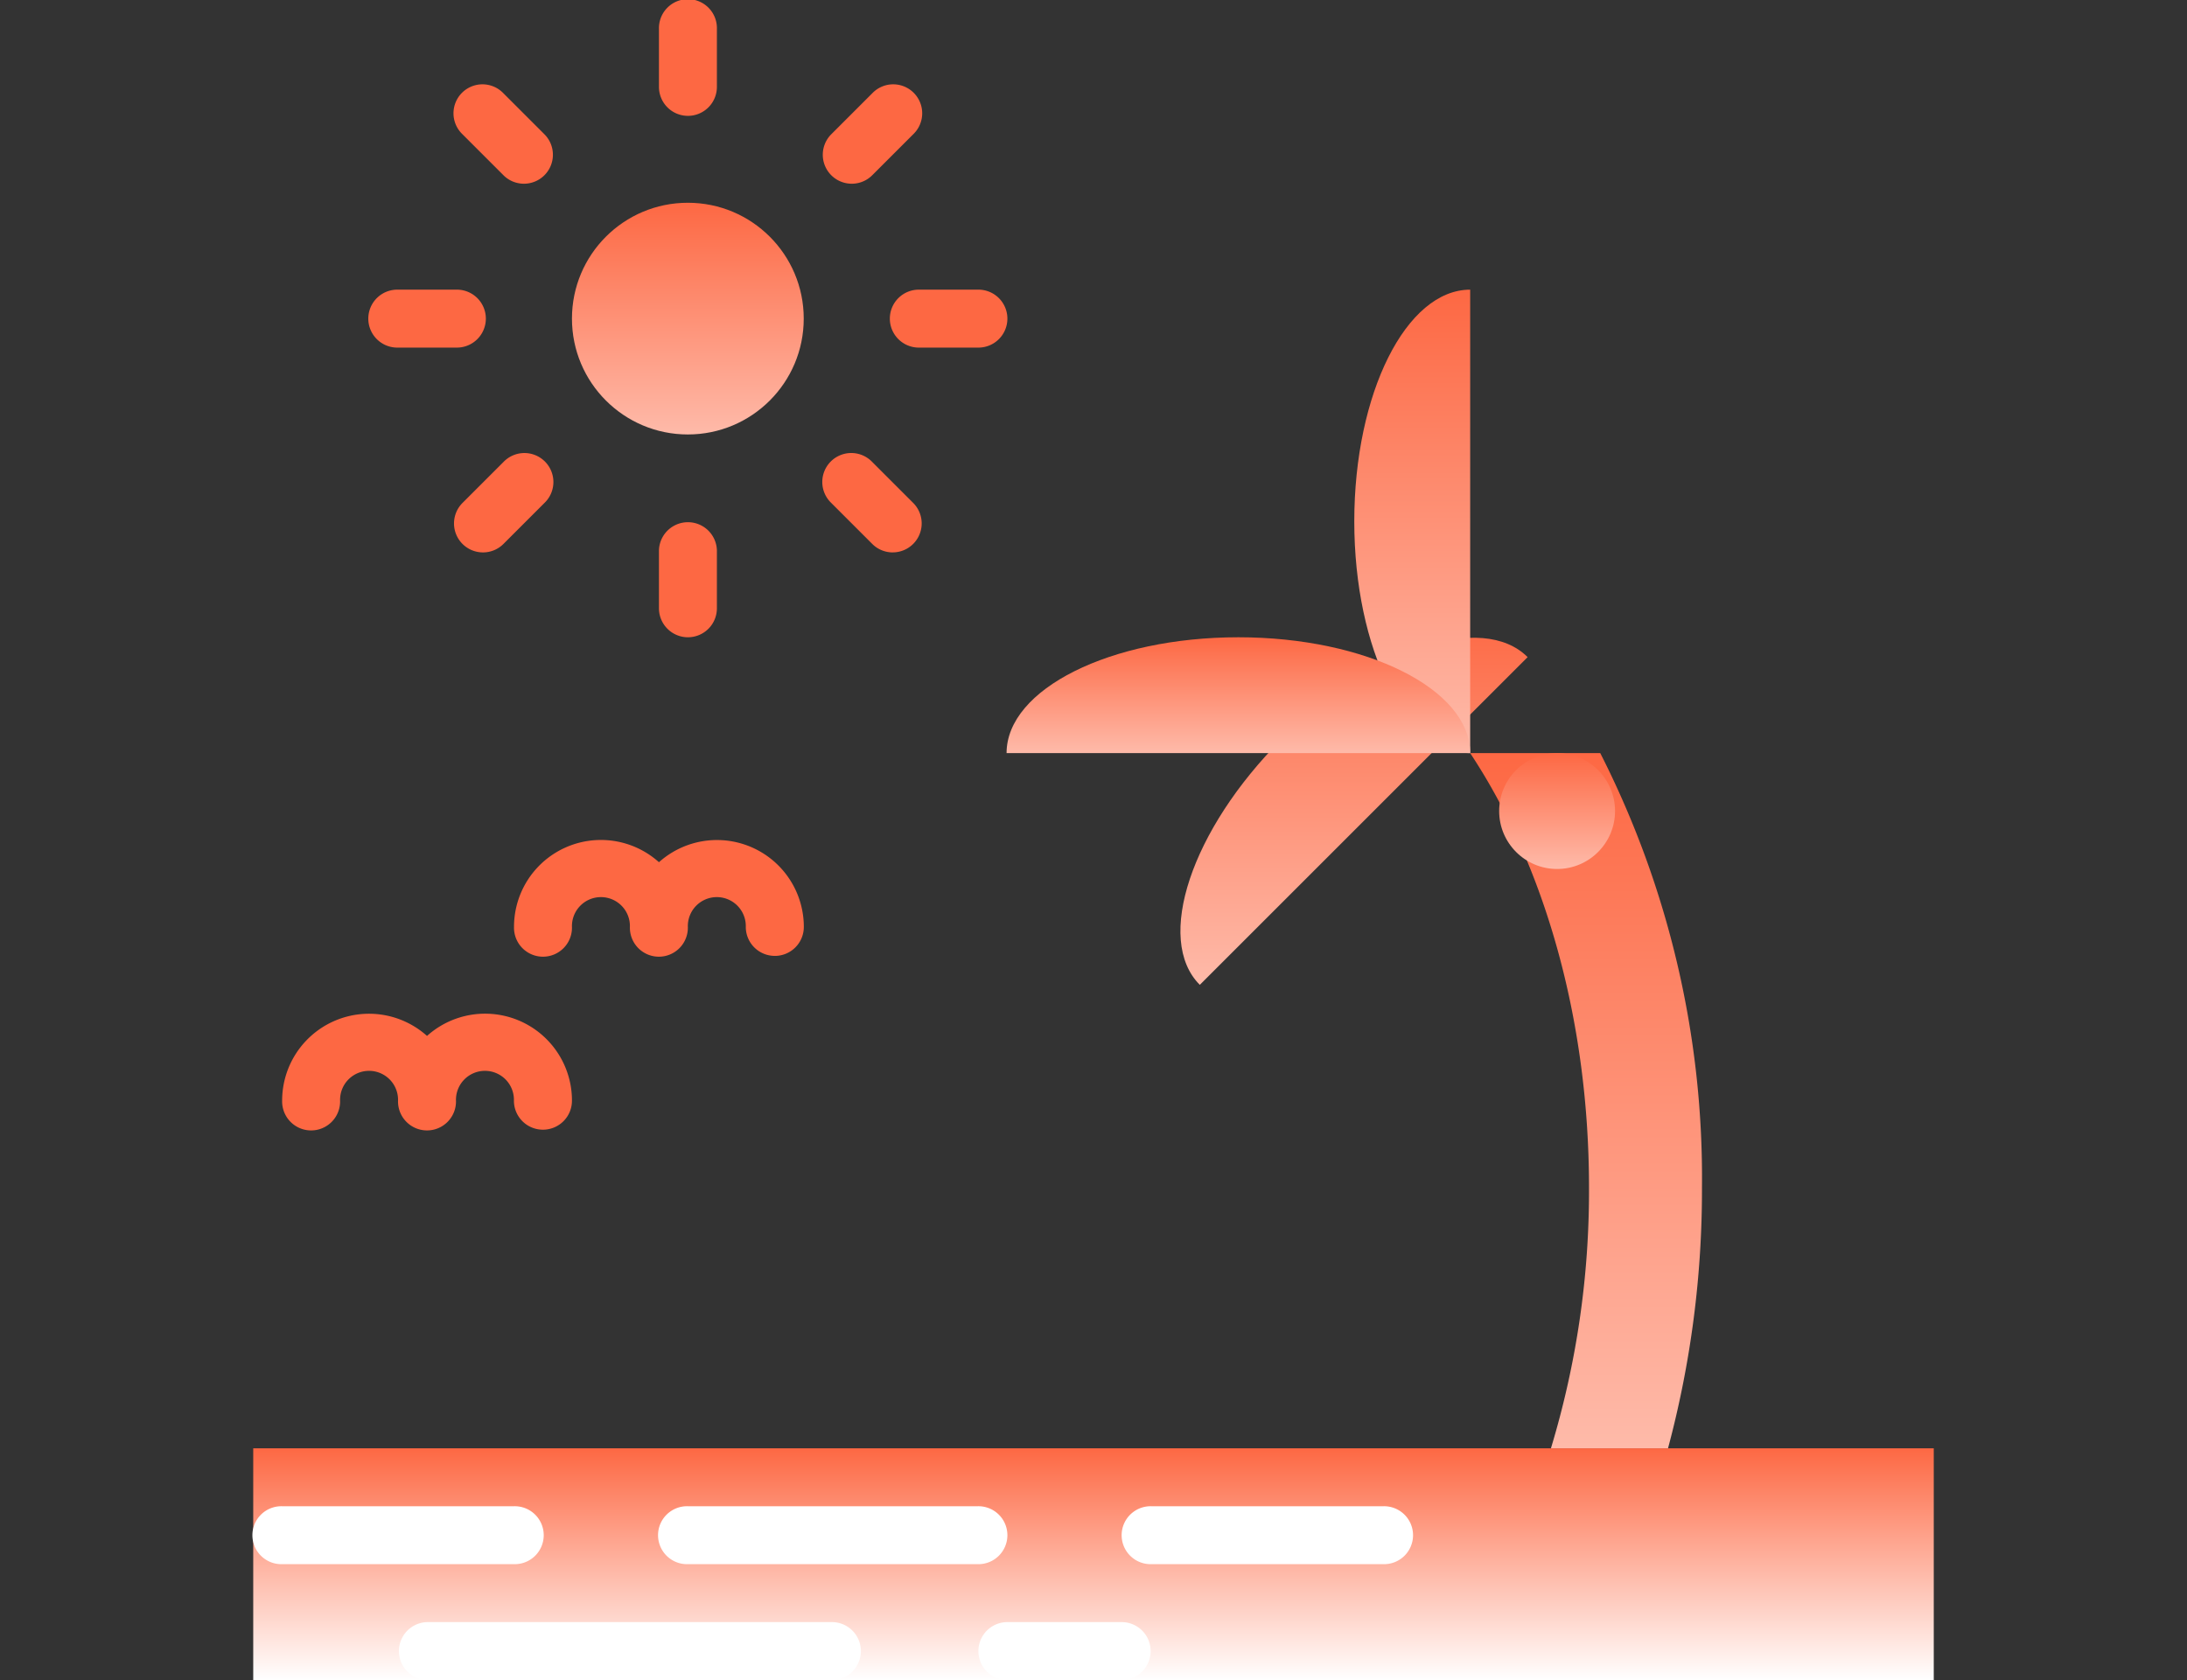
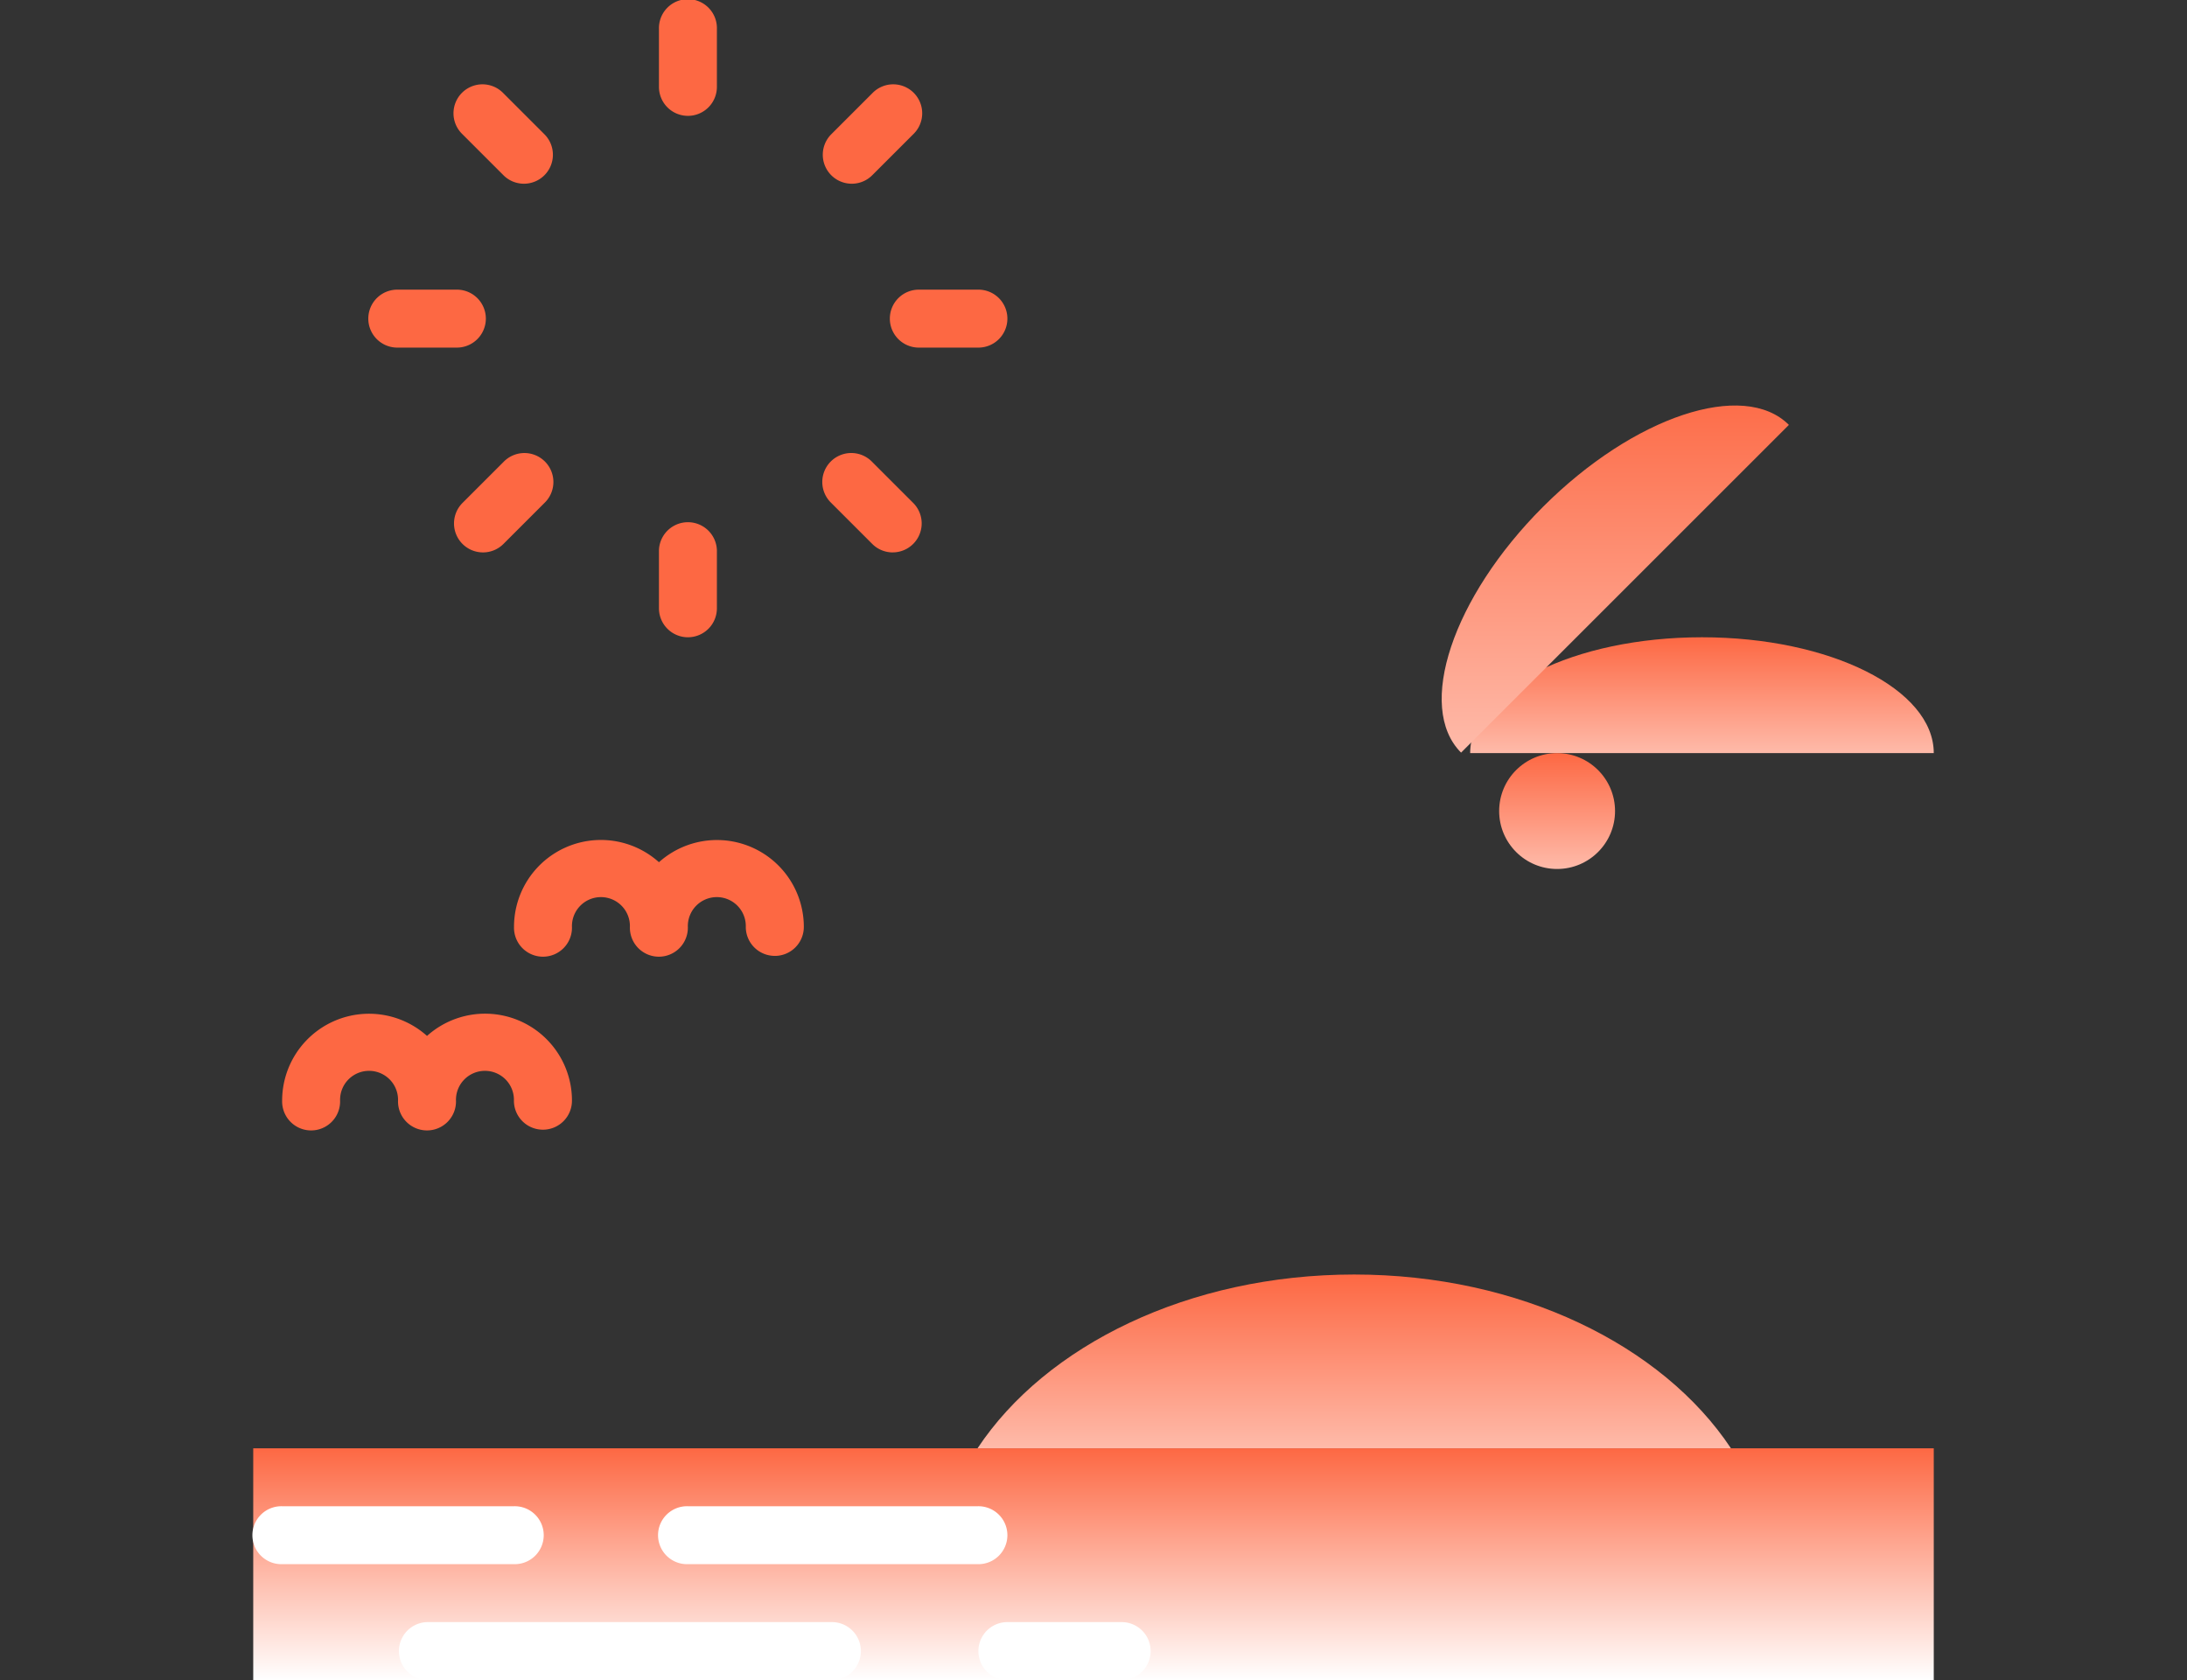
<svg xmlns="http://www.w3.org/2000/svg" xmlns:xlink="http://www.w3.org/1999/xlink" width="95" height="73" viewBox="0 0 95 73">
  <rect x="0" y="0" width="95" height="73" fill="#333333" stroke="none" />
  <defs>
    <clipPath id="clip-path">
      <rect id="Rectangle_2335" data-name="Rectangle 2335" width="95" height="73" transform="translate(631 452)" fill="#fff" stroke="#707070" stroke-width="1" />
    </clipPath>
    <linearGradient id="linear-gradient" x1="0.5" x2="0.5" y2="1" gradientUnits="objectBoundingBox">
      <stop offset="0" stop-color="#fd6843" />
      <stop offset="1" stop-color="#fff" />
    </linearGradient>
    <linearGradient id="linear-gradient-2" y2="1.834" xlink:href="#linear-gradient" />
  </defs>
  <g id="جاذبه_های_طبیعی" data-name="جاذبه های طبیعی" transform="translate(-631 -452)" clip-path="url(#clip-path)" style="isolation: isolate">
    <g id="beach" transform="translate(638.224 448.224)">
      <path id="Path_2241" data-name="Path 2241" d="M3.776,66.707h73V76.776h-73Z" transform="translate(0 0)" fill="url(#linear-gradient)" />
-       <path id="Path_2242" data-name="Path 2242" d="M44.894,46.569c-1.967-1.967-.372-6.748,3.56-10.68s8.714-5.526,10.68-3.56Z" fill="url(#linear-gradient-2)" />
      <path id="Path_2243" data-name="Path 2243" d="M51.6,59.155c-7.187,0-13.4,3.08-16.362,7.552H67.966C65,62.235,58.79,59.155,51.6,59.155Z" fill="url(#linear-gradient-2)" />
      <path id="Path_2244" data-name="Path 2244" d="M65.232,66.707a43.372,43.372,0,0,0,1.475-11.328A40.714,40.714,0,0,0,62.289,36.5H56.638C59.821,41.3,61.8,47.983,61.8,55.379a38.53,38.53,0,0,1-1.654,11.328Z" fill="url(#linear-gradient-2)" />
-       <path id="Path_2246" data-name="Path 2246" d="M52.862,71.741H42.793a1.259,1.259,0,1,1,0-2.517H52.862a1.259,1.259,0,1,1,0,2.517Z" fill="#fff" />
      <path id="Path_2247" data-name="Path 2247" d="M15.1,71.741H5.034a1.259,1.259,0,1,1,0-2.517H15.1a1.259,1.259,0,1,1,0,2.517Z" fill="#fff" />
      <path id="Path_2248" data-name="Path 2248" d="M41.534,76.776H36.5a1.259,1.259,0,0,1,0-2.517h5.034a1.259,1.259,0,0,1,0,2.517Z" fill="#fff" />
      <path id="Path_2249" data-name="Path 2249" d="M28.948,76.776H11.328a1.259,1.259,0,0,1,0-2.517H28.948a1.259,1.259,0,0,1,0,2.517Z" fill="#fff" />
      <path id="Path_2250" data-name="Path 2250" d="M26.431,45.31a1.259,1.259,0,0,1-1.259-1.259,1.259,1.259,0,1,0-2.517,0,1.259,1.259,0,1,1-2.517,0,1.259,1.259,0,1,0-2.517,0,1.259,1.259,0,1,1-2.517,0A3.774,3.774,0,0,1,21.4,41.24a3.774,3.774,0,0,1,6.293,2.812,1.259,1.259,0,0,1-1.259,1.259Z" fill="#fd6843" />
      <path id="Path_2251" data-name="Path 2251" d="M16.362,52.862A1.259,1.259,0,0,1,15.1,51.6a1.259,1.259,0,1,0-2.517,0,1.259,1.259,0,1,1-2.517,0,1.259,1.259,0,1,0-2.517,0,1.259,1.259,0,1,1-2.517,0,3.774,3.774,0,0,1,6.293-2.812A3.774,3.774,0,0,1,17.621,51.6,1.259,1.259,0,0,1,16.362,52.862Z" fill="#fd6843" />
      <path id="Path_2252" data-name="Path 2252" d="M56.638,36.5c0-2.78,4.508-5.034,10.069-5.034S76.776,33.72,76.776,36.5Z" fill="url(#linear-gradient-2)" />
      <path id="Path_2253" data-name="Path 2253" d="M56.638,36.5c-2.78,0-5.034-4.508-5.034-10.069s2.254-10.069,5.034-10.069Z" fill="url(#linear-gradient-2)" />
      <path id="Path_2254" data-name="Path 2254" d="M56.243,36.478c-1.967-1.967-.372-6.748,3.56-10.68s8.713-5.526,10.68-3.56Z" fill="url(#linear-gradient-2)" />
-       <path id="Path_2255" data-name="Path 2255" d="M36.5,36.5c0-2.78,4.508-5.034,10.069-5.034S56.638,33.72,56.638,36.5Z" fill="url(#linear-gradient-2)" />
-       <circle id="Ellipse_37" data-name="Ellipse 37" cx="2.517" cy="2.517" r="2.517" transform="translate(52.862 36.5)" fill="url(#linear-gradient-2)" />
+       <path id="Path_2255" data-name="Path 2255" d="M36.5,36.5c0-2.78,4.508-5.034,10.069-5.034S56.638,33.72,56.638,36.5" fill="url(#linear-gradient-2)" />
      <circle id="Ellipse_38" data-name="Ellipse 38" cx="2.517" cy="2.517" r="2.517" transform="translate(57.897 36.5)" fill="url(#linear-gradient-2)" />
      <path id="Path_2256" data-name="Path 2256" d="M35.241,71.741H22.655a1.259,1.259,0,1,1,0-2.517H35.241a1.259,1.259,0,1,1,0,2.517Z" fill="#fff" />
-       <path id="Path_2257" data-name="Path 2257" d="M61.672,55.379c-6.634,0-12.369,4.619-15.1,11.328H76.776C74.042,60,68.306,55.379,61.672,55.379Z" fill="url(#linear-gradient-2)" />
-       <circle id="Ellipse_39" data-name="Ellipse 39" cx="5.034" cy="5.034" r="5.034" transform="translate(17.621 12.586)" fill="url(#linear-gradient-2)" />
      <g id="Group_2700" data-name="Group 2700">
        <path id="Path_2258" data-name="Path 2258" d="M22.655,8.81A1.259,1.259,0,0,1,21.4,7.552V5.034a1.259,1.259,0,1,1,2.517,0V7.552A1.259,1.259,0,0,1,22.655,8.81Z" fill="#fd6843" />
        <path id="Path_2259" data-name="Path 2259" d="M35.241,18.879H32.724a1.259,1.259,0,1,1,0-2.517h2.517a1.259,1.259,0,1,1,0,2.517Z" fill="#fd6843" />
        <path id="Path_2260" data-name="Path 2260" d="M22.655,31.466A1.259,1.259,0,0,1,21.4,30.207V27.69a1.259,1.259,0,0,1,2.517,0v2.517A1.259,1.259,0,0,1,22.655,31.466Z" fill="#fd6843" />
        <path id="Path_2261" data-name="Path 2261" d="M12.586,18.879H10.069a1.259,1.259,0,1,1,0-2.517h2.517a1.259,1.259,0,1,1,0,2.517Z" fill="#fd6843" />
        <path id="Path_2262" data-name="Path 2262" d="M15.535,11.759a1.255,1.255,0,0,1-.89-.369l-1.78-1.78a1.259,1.259,0,1,1,1.78-1.78l1.78,1.78a1.259,1.259,0,0,1-.89,2.149Z" fill="#fd6843" />
        <path id="Path_2263" data-name="Path 2263" d="M29.775,11.759a1.259,1.259,0,0,1-.89-2.149l1.78-1.78a1.259,1.259,0,1,1,1.78,1.78l-1.78,1.78a1.255,1.255,0,0,1-.89.369Z" fill="#fd6843" />
        <path id="Path_2264" data-name="Path 2264" d="M31.555,27.779a1.255,1.255,0,0,1-.89-.369l-1.78-1.78a1.259,1.259,0,1,1,1.78-1.78l1.78,1.78a1.259,1.259,0,0,1-.89,2.148Z" fill="#fd6843" />
        <path id="Path_2265" data-name="Path 2265" d="M13.755,27.779a1.259,1.259,0,0,1-.89-2.148l1.78-1.78a1.259,1.259,0,1,1,1.78,1.78l-1.78,1.78A1.255,1.255,0,0,1,13.755,27.779Z" fill="#fd6843" />
      </g>
    </g>
  </g>
</svg>